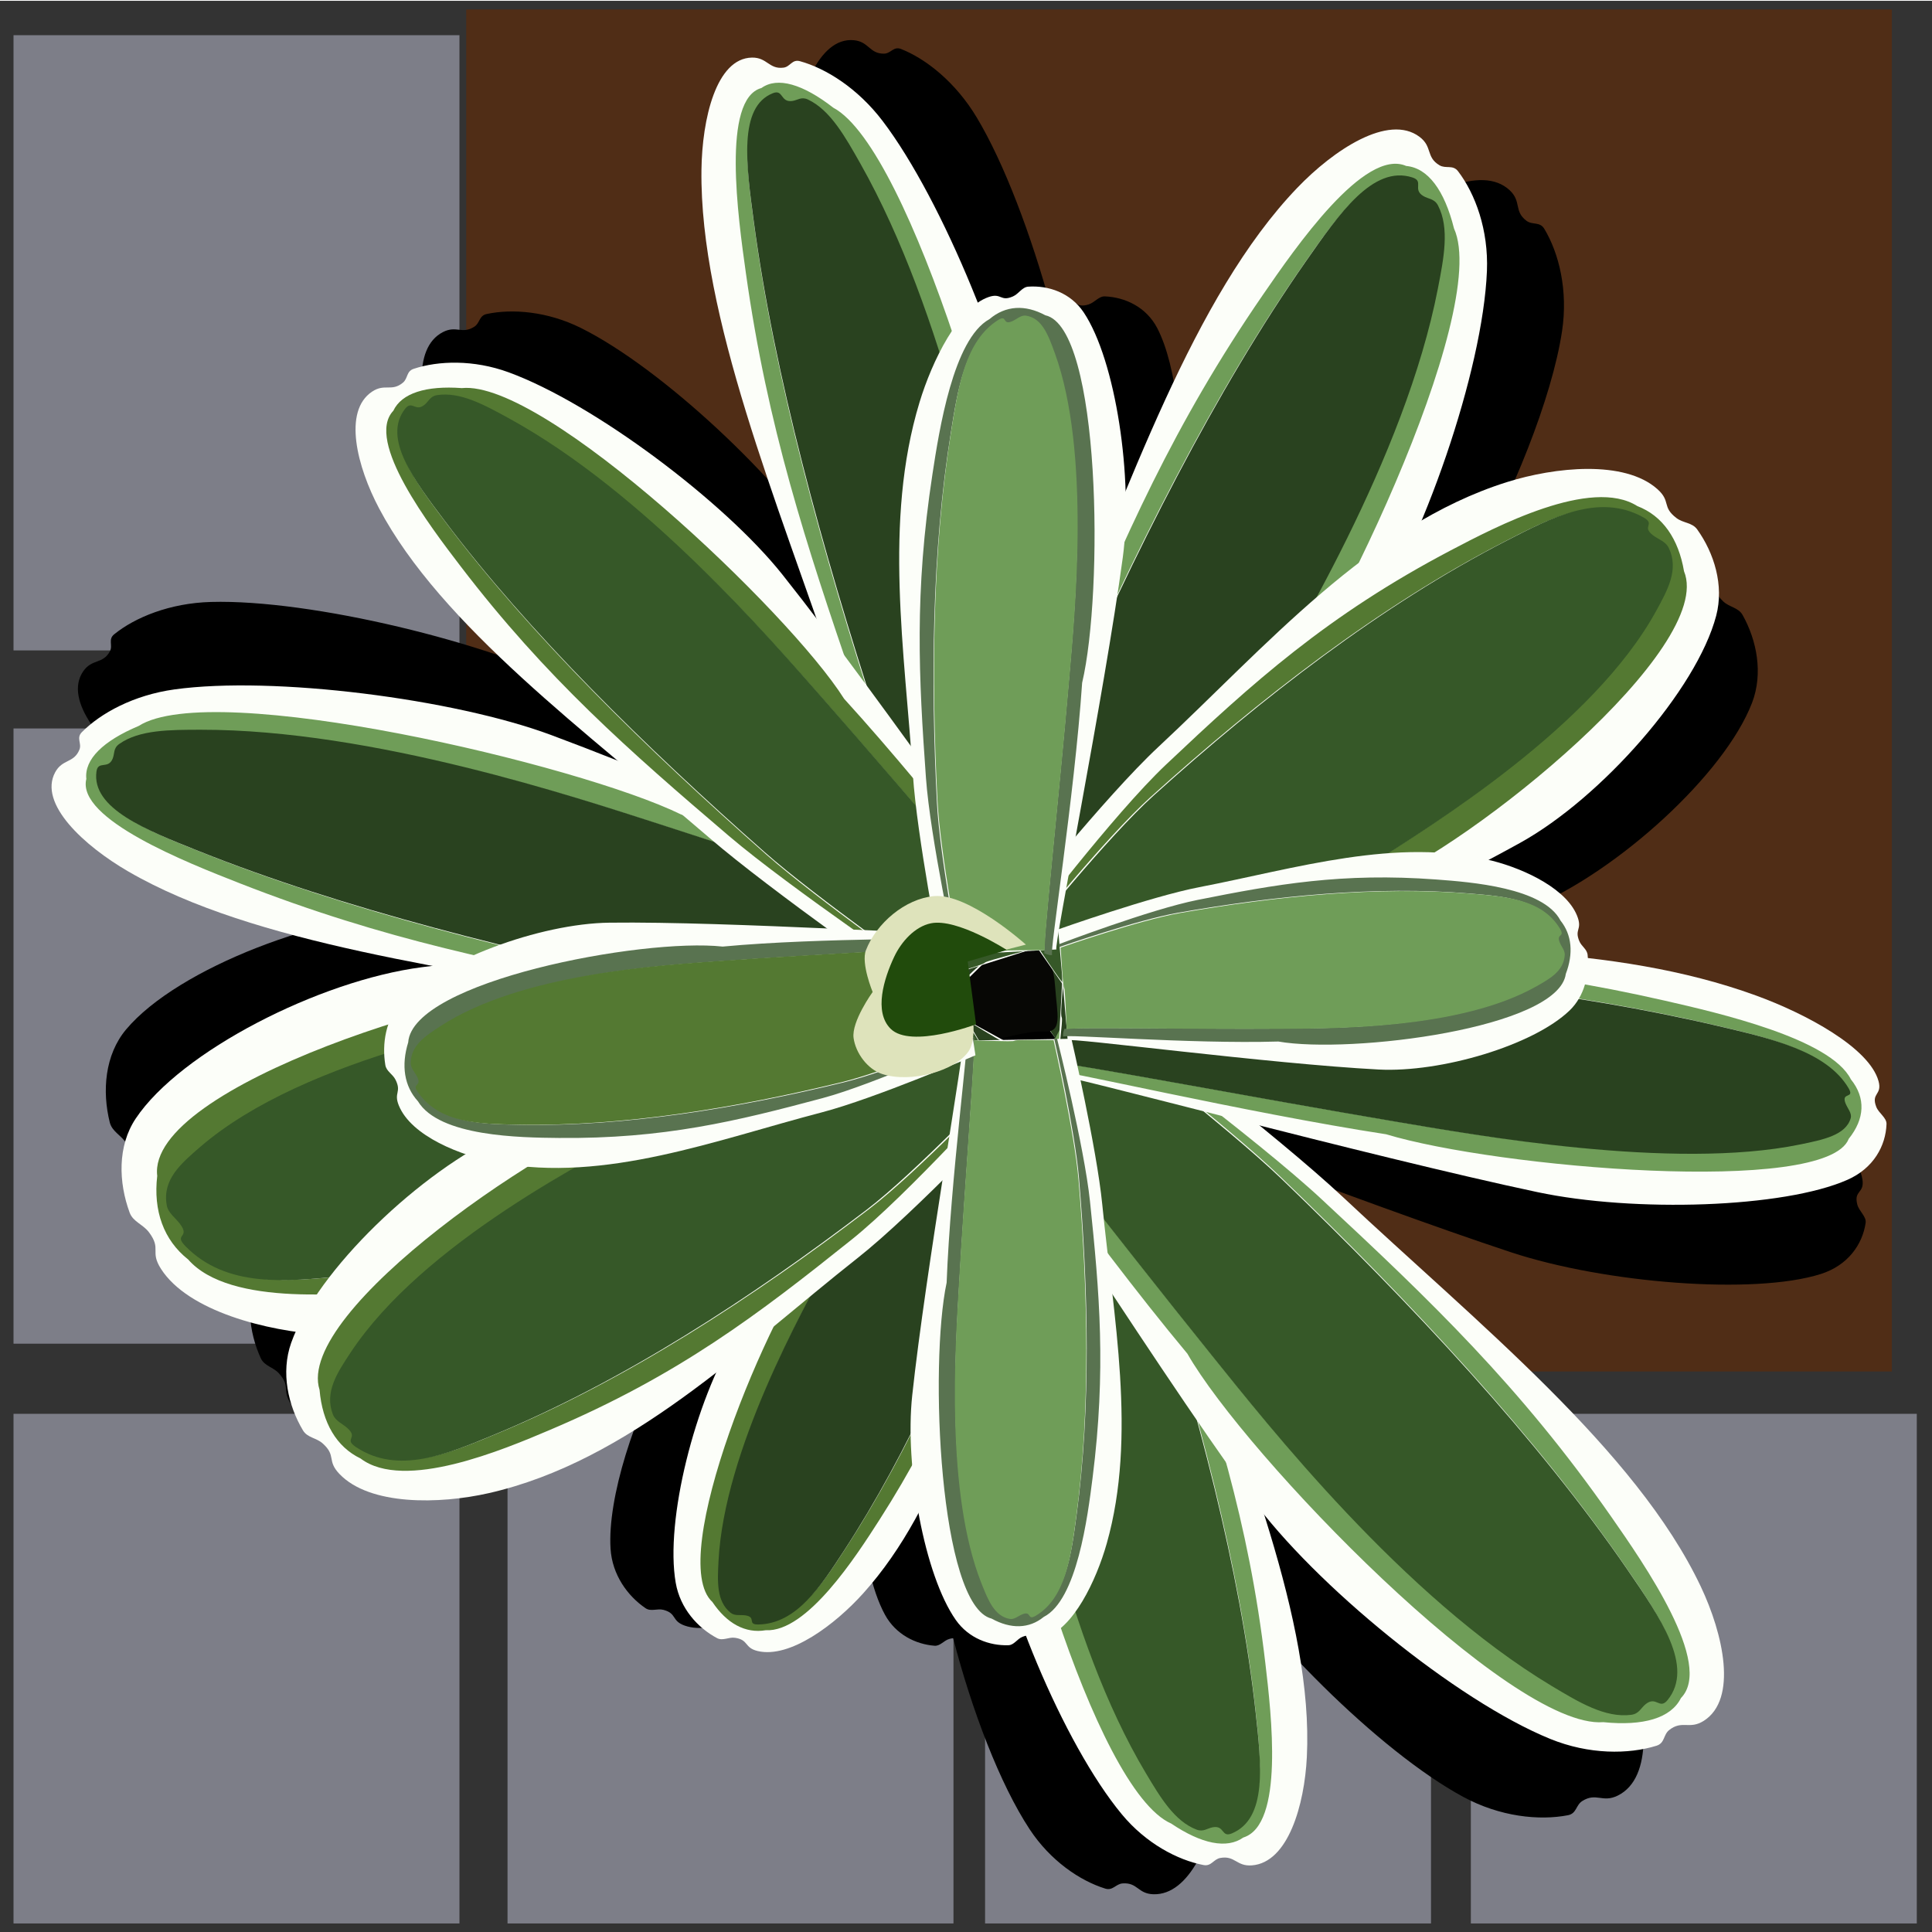
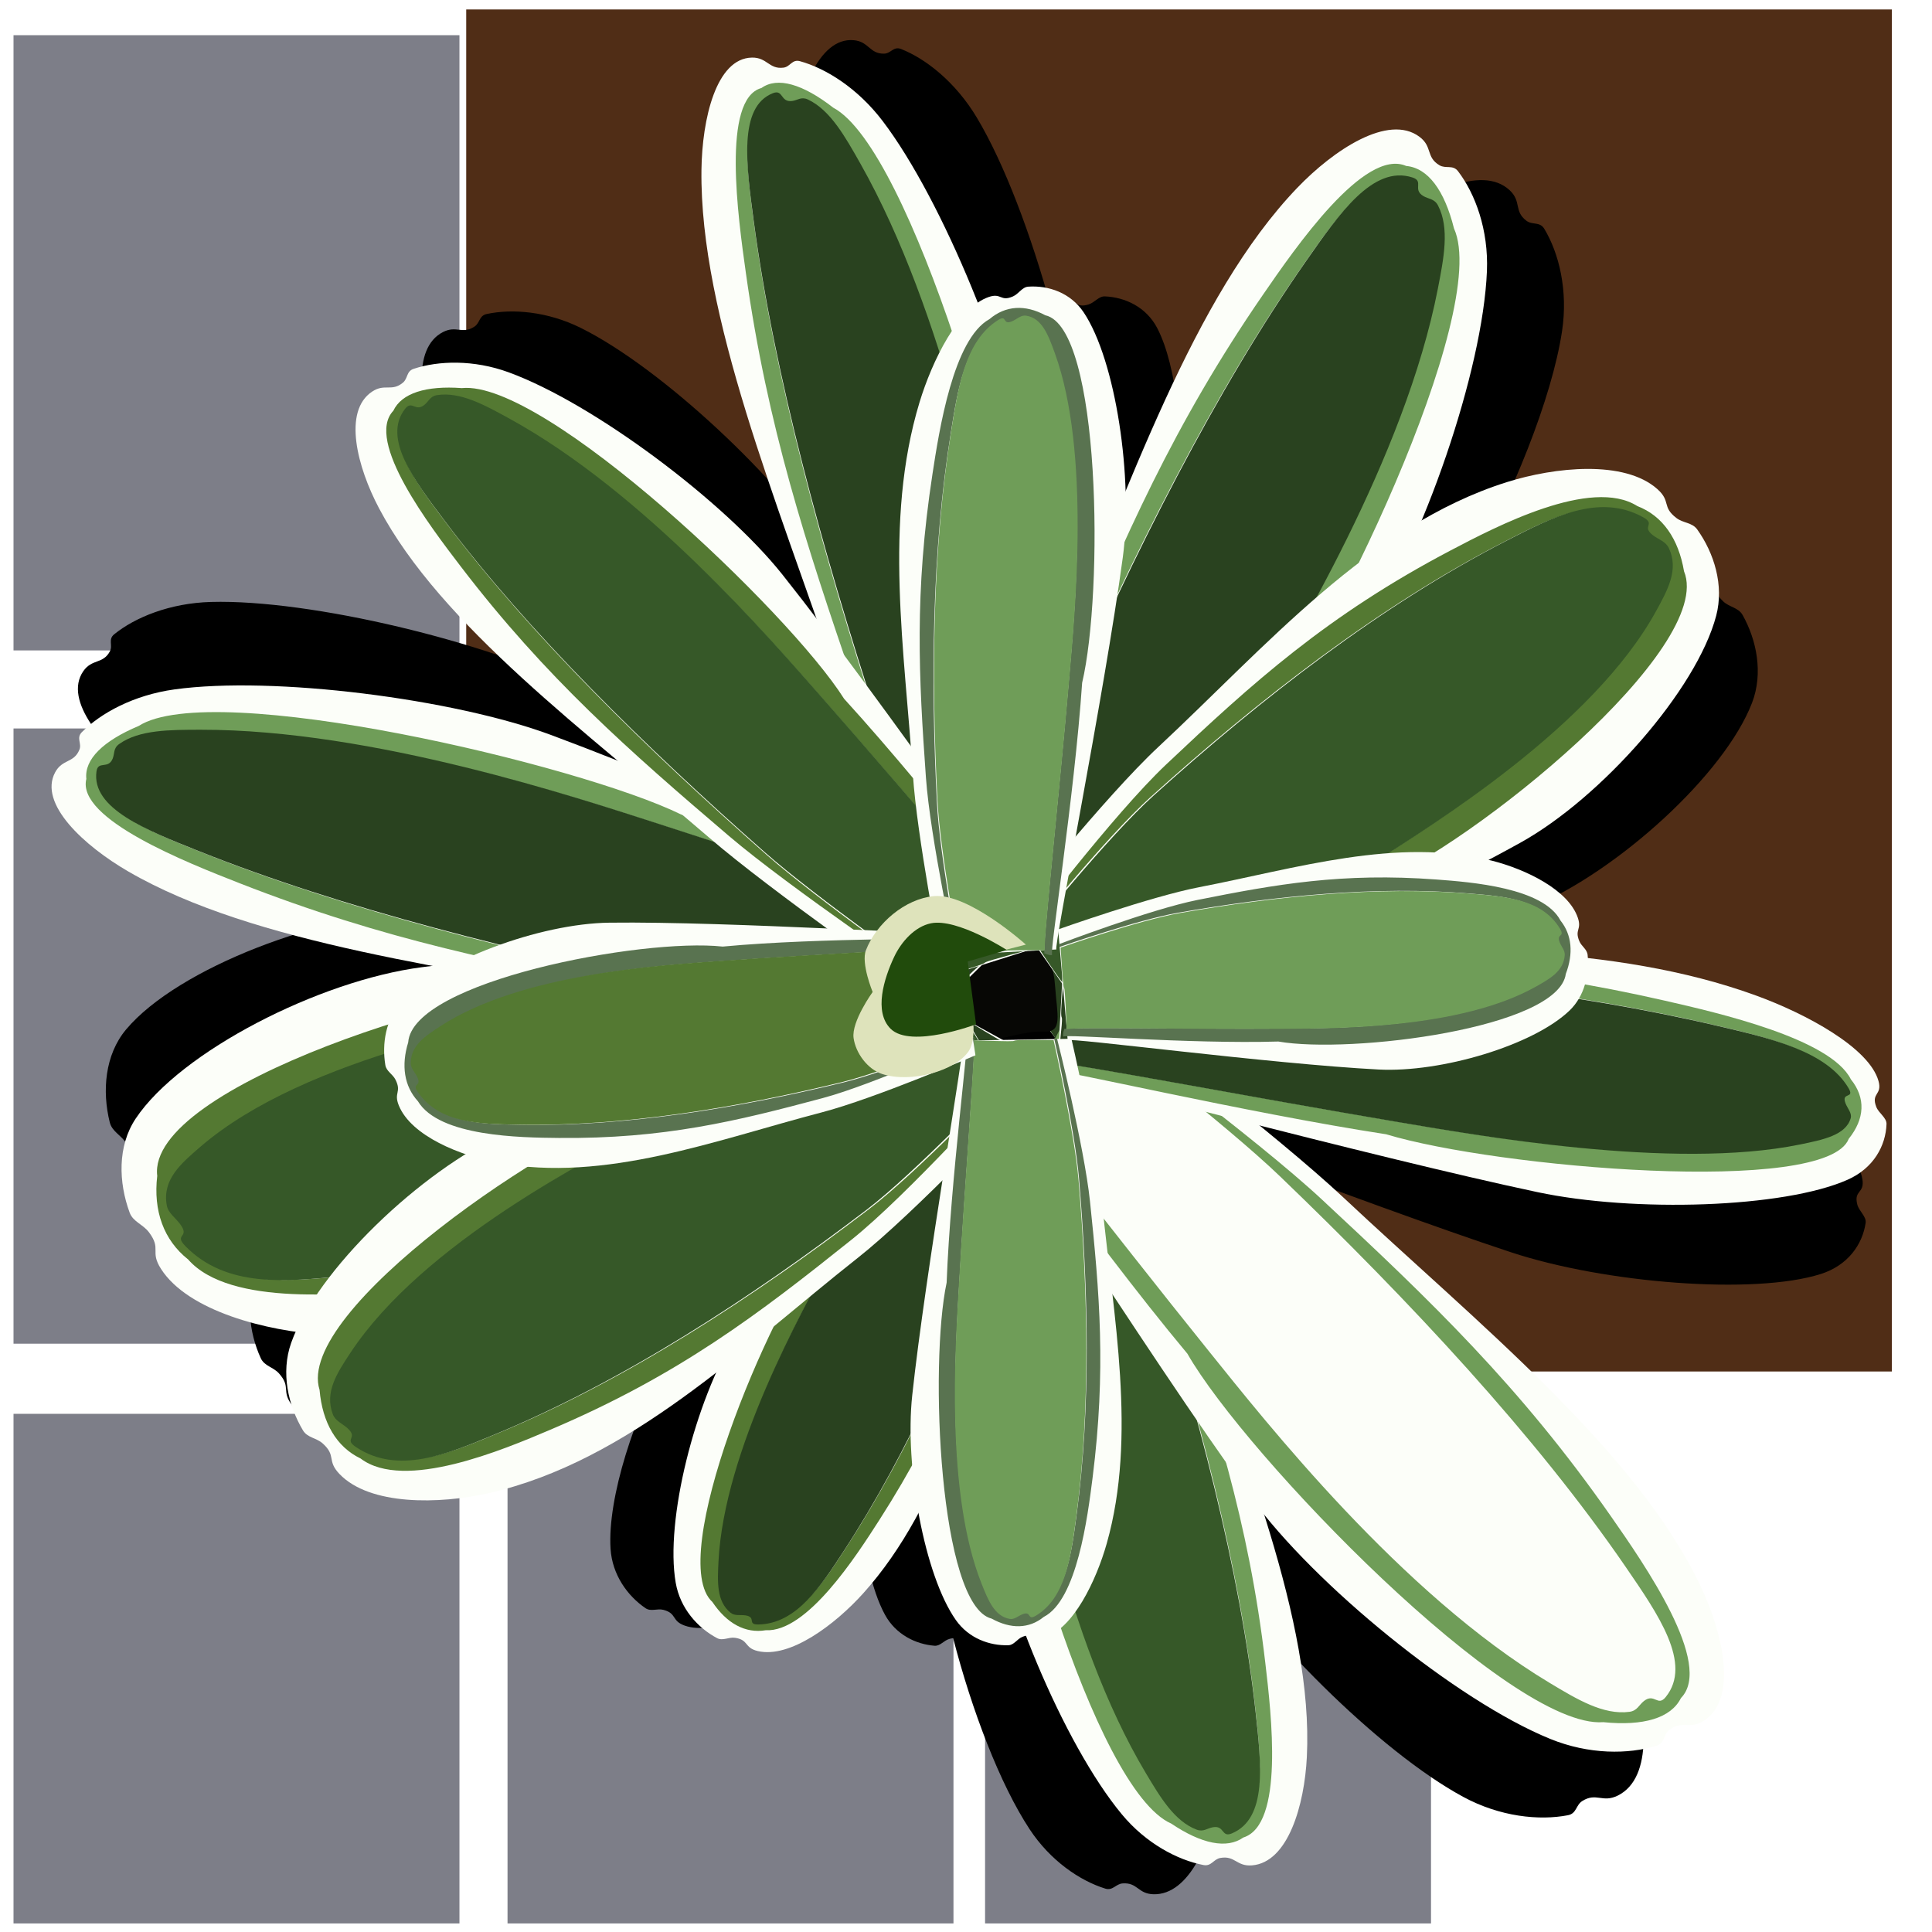
<svg xmlns="http://www.w3.org/2000/svg" xmlns:ns1="http://www.inkscape.org/namespaces/inkscape" xmlns:ns2="http://sodipodi.sourceforge.net/DTD/sodipodi-0.dtd" width="300" height="300" id="svg3005" version="1.1" ns1:version="0.92.3 (2405546, 2018-03-11)" ns2:docname="bromelia-09a.svg">
  <title id="title829">Bromélia</title>
  <defs id="defs3007">
    <filter ns1:collect="always" style="color-interpolation-filters:sRGB" id="filter5247" x="-0.024" width="1.049" y="-0.024" height="1.047">
      <feGaussianBlur ns1:collect="always" stdDeviation="2.828" id="feGaussianBlur5249" />
    </filter>
  </defs>
  <ns2:namedview id="base" pagecolor="#ffffff" bordercolor="#666666" borderopacity="1.0" ns1:pageopacity="0.0" ns1:pageshadow="2" ns1:zoom="1.7148012" ns1:cx="150" ns1:cy="149.82048" ns1:document-units="px" ns1:current-layer="layer1" showgrid="false" ns1:window-width="1215" ns1:window-height="776" ns1:window-x="65" ns1:window-y="24" ns1:window-maximized="1" ns1:snap-global="false" />
  <g ns1:label="Camada 1" ns1:groupmode="layer" id="layer1" transform="translate(0,-752.362)">
    <g id="g4996" transform="matrix(1.018,0,0,0.999,-1.67,-2.054)">
-       <rect y="755.295" x="1.641" height="300.349" width="294.756" id="rect4980" style="color:#000000;clip-rule:nonzero;display:inline;overflow:visible;visibility:visible;opacity:1;isolation:auto;mix-blend-mode:normal;color-interpolation:sRGB;color-interpolation-filters:linearRGB;solid-color:#000000;solid-opacity:1;vector-effect:none;fill:#333333;fill-opacity:1;fill-rule:nonzero;stroke:none;stroke-width:1.077;stroke-linecap:round;stroke-linejoin:bevel;stroke-miterlimit:4;stroke-dasharray:none;stroke-dashoffset:0;stroke-opacity:1;marker:none;color-rendering:auto;image-rendering:auto;shape-rendering:auto;text-rendering:auto;enable-background:accumulate" />
      <rect y="760.642" x="3.702" height="95.627" width="68.021" id="rect4960" style="color:#000000;clip-rule:nonzero;display:inline;overflow:visible;visibility:visible;opacity:1;isolation:auto;mix-blend-mode:normal;color-interpolation:sRGB;color-interpolation-filters:linearRGB;solid-color:#000000;solid-opacity:1;vector-effect:none;fill:#7d7e88;fill-opacity:1;fill-rule:nonzero;stroke:none;stroke-width:1.077;stroke-linecap:round;stroke-linejoin:bevel;stroke-miterlimit:4;stroke-dasharray:none;stroke-dashoffset:0;stroke-opacity:1;marker:none;color-rendering:auto;image-rendering:auto;shape-rendering:auto;text-rendering:auto;enable-background:accumulate" />
      <rect style="color:#000000;clip-rule:nonzero;display:inline;overflow:visible;visibility:visible;opacity:1;isolation:auto;mix-blend-mode:normal;color-interpolation:sRGB;color-interpolation-filters:linearRGB;solid-color:#000000;solid-opacity:1;vector-effect:none;fill:#7d7e88;fill-opacity:1;fill-rule:nonzero;stroke:none;stroke-width:1.077;stroke-linecap:round;stroke-linejoin:bevel;stroke-miterlimit:4;stroke-dasharray:none;stroke-dashoffset:0;stroke-opacity:1;marker:none;color-rendering:auto;image-rendering:auto;shape-rendering:auto;text-rendering:auto;enable-background:accumulate" id="rect4962" width="68.021" height="95.627" x="3.702" y="868.4" />
      <rect y="974.929" x="3.702" height="79.214" width="68.021" id="rect4964" style="color:#000000;clip-rule:nonzero;display:inline;overflow:visible;visibility:visible;opacity:1;isolation:auto;mix-blend-mode:normal;color-interpolation:sRGB;color-interpolation-filters:linearRGB;solid-color:#000000;solid-opacity:1;vector-effect:none;fill:#7d7e88;fill-opacity:1;fill-rule:nonzero;stroke:none;stroke-width:0.98;stroke-linecap:round;stroke-linejoin:bevel;stroke-miterlimit:4;stroke-dasharray:none;stroke-dashoffset:0;stroke-opacity:1;marker:none;color-rendering:auto;image-rendering:auto;shape-rendering:auto;text-rendering:auto;enable-background:accumulate" />
      <rect style="color:#000000;clip-rule:nonzero;display:inline;overflow:visible;visibility:visible;opacity:1;isolation:auto;mix-blend-mode:normal;color-interpolation:sRGB;color-interpolation-filters:linearRGB;solid-color:#000000;solid-opacity:1;vector-effect:none;fill:#7d7e88;fill-opacity:1;fill-rule:nonzero;stroke:none;stroke-width:0.98;stroke-linecap:round;stroke-linejoin:bevel;stroke-miterlimit:4;stroke-dasharray:none;stroke-dashoffset:0;stroke-opacity:1;marker:none;color-rendering:auto;image-rendering:auto;shape-rendering:auto;text-rendering:auto;enable-background:accumulate" id="rect4966" width="68.021" height="79.214" x="79.056" y="974.929" />
      <rect y="974.929" x="151.897" height="79.214" width="68.021" id="rect4968" style="color:#000000;clip-rule:nonzero;display:inline;overflow:visible;visibility:visible;opacity:1;isolation:auto;mix-blend-mode:normal;color-interpolation:sRGB;color-interpolation-filters:linearRGB;solid-color:#000000;solid-opacity:1;vector-effect:none;fill:#7d7e88;fill-opacity:1;fill-rule:nonzero;stroke:none;stroke-width:0.98;stroke-linecap:round;stroke-linejoin:bevel;stroke-miterlimit:4;stroke-dasharray:none;stroke-dashoffset:0;stroke-opacity:1;marker:none;color-rendering:auto;image-rendering:auto;shape-rendering:auto;text-rendering:auto;enable-background:accumulate" />
-       <rect style="color:#000000;clip-rule:nonzero;display:inline;overflow:visible;visibility:visible;opacity:1;isolation:auto;mix-blend-mode:normal;color-interpolation:sRGB;color-interpolation-filters:linearRGB;solid-color:#000000;solid-opacity:1;vector-effect:none;fill:#7d7e88;fill-opacity:1;fill-rule:nonzero;stroke:none;stroke-width:0.98;stroke-linecap:round;stroke-linejoin:bevel;stroke-miterlimit:4;stroke-dasharray:none;stroke-dashoffset:0;stroke-opacity:1;marker:none;color-rendering:auto;image-rendering:auto;shape-rendering:auto;text-rendering:auto;enable-background:accumulate" id="rect4970" width="68.021" height="79.214" x="225.995" y="974.929" />
      <rect y="756.642" x="72.754" height="211.707" width="217.46" id="rect4958" style="color:#000000;clip-rule:nonzero;display:inline;overflow:visible;visibility:visible;opacity:1;isolation:auto;mix-blend-mode:normal;color-interpolation:sRGB;color-interpolation-filters:linearRGB;solid-color:#000000;solid-opacity:1;vector-effect:none;fill:#502d16;fill-opacity:1;fill-rule:nonzero;stroke:none;stroke-width:0.926;stroke-linecap:round;stroke-linejoin:bevel;stroke-miterlimit:4;stroke-dasharray:none;stroke-dashoffset:0;stroke-opacity:1;marker:none;color-rendering:auto;image-rendering:auto;shape-rendering:auto;text-rendering:auto;enable-background:accumulate" />
    </g>
    <path style="fill:#000000;fill-opacity:1;fill-rule:evenodd;stroke:none;stroke-width:1.353px;stroke-linecap:butt;stroke-linejoin:miter;stroke-opacity:1;filter:url(#filter5247)" d="m 132.582,758.603 c -5.542,-0.516 -8.75,8.628 -9.721,16.489 -2.443,19.786 4.139,45.56 9.837,70.105 -1.287,-2.126 -2.547,-4.184 -3.728,-6.059 -7.724,-12.258 -26.202,-29.614 -38.794,-35.863 -5.189,-2.575 -10.643,-2.998 -14.602,-2.154 -1.202,0.256 -1.026,1.387 -1.907,1.962 -1.901,1.24 -2.8,-0.232 -4.89,0.845 -4.902,2.527 -3.579,11.424 -0.934,18.127 5.579,14.135 18.364,28.223 31.551,42.013 -3.26,-1.721 -6.389,-3.346 -9.256,-4.787 -14.383,-7.228 -41.869,-13.877 -57.374,-13.449 -6.389,0.176 -11.785,2.392 -15.035,5.023 -0.987,0.799 -0.167,1.72 -0.667,2.65 -1.078,2.005 -2.777,1.127 -4.128,3.078 -3.168,4.576 3.224,11.856 9.598,16.558 12.103,8.928 29.712,15.038 48.008,20.545 -1.429,0.01 -2.859,0.018 -4.185,0.043 -16.113,0.309 -38.756,8.936 -46.776,18.489 -3.305,3.936 -3.744,9.577 -2.534,14.43 0.368,1.474 1.866,2.028 2.65,3.363 1.69,2.88 -0.244,2.888 1.234,5.867 2.963,5.968 11.996,10.058 20.082,12.088 -0.31,0.534 -0.6,1.064 -0.852,1.586 -2.131,4.414 -1.532,9.633 0.334,13.714 0.566,1.239 1.935,1.357 2.831,2.363 1.933,2.172 0.292,2.676 2.062,4.992 4.153,5.43 14.939,6.399 22.726,5.519 12.716,-1.437 24.507,-7.102 35.88,-13.936 -5.496,9.789 -9.68,22.787 -9.186,30.643 0.254,4.045 2.637,7.333 5.432,9.234 0.849,0.578 1.806,-10e-5 2.787,0.26 2.115,0.561 1.212,1.696 3.273,2.434 4.835,1.73 12.403,-2.777 17.267,-7.112 3.766,-3.357 7.021,-7.277 9.948,-11.539 0.48,6.777 1.814,13.16 3.913,16.989 1.68,3.065 4.775,4.571 7.69,4.798 0.886,0.069 1.436,-0.82 2.311,-1.061 0.223,-0.061 0.411,-0.093 0.58,-0.109 2.91,11.251 7.273,22.674 11.867,29.655 3.226,4.902 7.813,8.004 11.745,9.225 1.194,0.371 1.633,-0.731 2.711,-0.806 2.326,-0.162 2.348,1.607 4.756,1.684 5.647,0.182 9.143,-8.456 10.323,-15.789 1.852,-11.503 0.172,-24.981 -2.617,-38.929 8.92,14.053 27.376,32.535 40.409,39.593 5.708,3.091 11.803,3.719 16.275,2.853 1.358,-0.263 1.209,-1.567 2.221,-2.204 2.182,-1.375 3.128,0.336 5.516,-0.847 5.6,-2.776 4.491,-13.025 1.806,-20.791 -7.673,-22.198 -30.175,-44.646 -48.577,-66.17 -2.977,-3.482 -7.252,-7.974 -11.65,-12.456 14.07,5.26 30.143,11.19 41.829,15.05 14.607,4.824 37.791,6.656 48.11,3.379 4.252,-1.35 6.479,-4.622 6.964,-7.93 0.147,-1.005 -1.021,-1.805 -1.293,-2.855 -0.587,-2.265 1.156,-1.67 0.791,-3.929 -0.856,-5.299 -10.034,-11.637 -17.497,-15.321 -8.012,-3.954 -16.633,-6.663 -25.53,-8.693 -0.057,-0.837 -0.79,-1.327 -1.036,-2.162 -0.555,-1.887 0.587,-1.682 0.171,-3.605 -0.974,-4.508 -7.26,-8.401 -12.25,-10.271 -0.105,-0.039 -0.212,-0.068 -0.316,-0.106 1.828,-0.727 3.591,-1.441 5.227,-2.125 13.236,-5.536 29.819,-20.589 34.092,-31.688 1.761,-4.574 0.735,-9.727 -1.46,-13.64 -0.667,-1.188 -2.041,-1.191 -3.017,-2.121 -2.105,-2.005 -0.511,-2.643 -2.466,-4.805 -4.586,-5.07 -15.414,-5.149 -23.102,-3.631 -4.915,0.97 -9.635,2.578 -14.206,4.636 7.043,-12.585 13.173,-27.729 14.751,-38.158 0.957,-6.327 -0.483,-12.124 -2.762,-15.901 -0.692,-1.147 -1.843,-0.544 -2.765,-1.24 -1.988,-1.502 -0.725,-2.981 -2.605,-4.74 -4.41,-4.124 -13.485,0.568 -19.748,5.808 -12.125,10.143 -22.09,26.563 -31.534,43.717 0.796,-10.541 -0.383,-22.236 -3.444,-28.119 -1.705,-3.276 -4.992,-4.795 -8.13,-4.925 -0.953,-0.04 -1.578,0.953 -2.53,1.25 -2.053,0.641 -1.678,-0.791 -3.749,-0.327 -0.687,0.154 -1.375,0.454 -2.06,0.853 -3.088,-11.275 -7.273,-22.415 -11.552,-29.55 -3.288,-5.481 -7.865,-9.097 -11.752,-10.638 -1.18,-0.468 -1.581,0.699 -2.636,0.72 -2.276,0.044 -2.344,-1.87 -4.707,-2.09 z m 29.731,155.352 0.311,0.532 c 0.091,0.174 0.082,0.15 0.177,0.332 -0.047,0.074 -0.096,0.151 -0.131,0.209 -0.039,-0.005 -0.075,-0.012 -0.126,-0.02 3.3e-4,0.002 0.006,0.06 0.007,0.064 l -0.056,0.009 -8.377,-0.781 -0.064,-0.044 c 2.235,-0.124 4.854,-0.726 7.387,-0.325 0.338,0.053 0.624,0.059 0.872,0.024 z" id="path4998" ns1:connector-curvature="0" />
    <g id="g4956" transform="matrix(0.899,0.153,-0.153,0.899,-194.207,6.558)" style="stroke:none">
      <g transform="matrix(1.472,-0.302,0.397,1.413,-36.951,-347.809)" ns1:transform-center-y="28.20927" ns1:transform-center-x="63.045017" id="g4891" style="stroke:none">
        <path style="fill:#fcfef9;fill-opacity:1;fill-rule:evenodd;stroke:none;stroke-width:1px;stroke-linecap:butt;stroke-linejoin:miter;stroke-opacity:1" d="m 145.046,932.346 -4.924,-20.516 c 0.15,0.599 -38.583,1.301 -59.106,3.307 -11.783,1.152 -28.313,8.884 -34.145,16.473 -2.403,3.127 -2.705,7.363 -1.804,10.916 0.274,1.079 1.372,1.408 1.949,2.359 1.246,2.053 -0.168,2.169 0.923,4.308 2.56,5.016 11.197,7.645 17.671,8.291 18.506,1.849 36.668,-7.036 54.201,-13.24 8.767,-3.102 25.234,-11.899 25.234,-11.899 z" id="path4885" ns1:connector-curvature="0" ns2:nodetypes="ccsssssaac" ns1:transform-center-x="47.425233" ns1:transform-center-y="12.686528" />
        <path style="fill:#547932;fill-opacity:1;fill-rule:evenodd;stroke:none;stroke-width:0.817px;stroke-linecap:butt;stroke-linejoin:miter;stroke-opacity:1" d="m 141.005,912.387 c 0.122,0.556 -23.648,2.139 -40.412,5.166 -13.848,-0.324 -52.131,10.389 -51.973,20.803 -0.877,4.028 -0.047,7.488 2.498,9.842 4.142,5.704 17.909,4.686 24.414,4.195 17.883,-1.349 29.957,-5.429 44.207,-10.578 8.639,-3.122 24.709,-12.199 24.709,-12.199 -0.044,-0.237 -0.064,-0.329 -0.105,-0.553 -0.388,0.205 -13.919,7.322 -21.254,9.781 -17.55,5.884 -36.353,10.681 -54.246,11.869 -6.509,0.432 -13.315,0.947 -17.459,-4.076 -1.249,-1.514 0.674,-0.92 -0.344,-2.598 -0.472,-0.778 -1.218,-1.329 -1.285,-2.236 -0.224,-3.006 2.106,-4.802 4.465,-6.648 13.024,-10.192 36.819,-13.603 46.375,-15.121 16.773,-2.665 40.558,-5.721 40.436,-6.211 0.033,0.686 0.302,-1.414 -0.025,-1.436 z" id="path4887" ns1:connector-curvature="0" ns2:nodetypes="cccccscccscscsscc" />
        <path ns1:transform-center-y="10.36874" ns1:transform-center-x="38.760789" ns2:nodetypes="cssssssacc" ns1:connector-curvature="0" id="path4889" d="m 140.621,913.837 c 0.122,0.489 -23.661,3.545 -40.435,6.21 -9.556,1.518 -33.351,4.929 -46.375,15.12 -2.359,1.846 -4.689,3.642 -4.465,6.649 0.068,0.907 0.813,1.458 1.285,2.236 1.018,1.678 -0.905,1.084 0.344,2.598 4.144,5.023 10.95,4.51 17.459,4.077 17.893,-1.188 36.696,-5.985 54.246,-11.869 7.441,-2.495 21.385,-9.85 21.385,-9.85 -2.977,-14.043 -0.636,-0.745 -3.444,-15.172 z" style="fill:#365828;fill-opacity:1;fill-rule:evenodd;stroke:none;stroke-width:0.817px;stroke-linecap:butt;stroke-linejoin:miter;stroke-opacity:1" />
      </g>
      <g transform="matrix(-0.283,-1.284,1.342,0.354,-649.651,773.411)" ns1:transform-center-y="62.914532" ns1:transform-center-x="-26.653717" id="g4883" style="stroke:none">
        <path style="fill:#fcfef9;fill-opacity:1;fill-rule:evenodd;stroke:none;stroke-width:1px;stroke-linecap:butt;stroke-linejoin:miter;stroke-opacity:1" d="m 145.046,932.346 -4.924,-20.516 c 0.15,0.599 -38.583,1.301 -59.106,3.307 -11.783,1.152 -28.313,8.884 -34.145,16.473 -2.403,3.127 -2.705,7.363 -1.804,10.916 0.274,1.079 1.372,1.408 1.949,2.359 1.246,2.053 -0.168,2.169 0.923,4.308 2.56,5.016 11.197,7.645 17.671,8.291 18.506,1.849 36.668,-7.036 54.201,-13.24 8.767,-3.102 25.234,-11.899 25.234,-11.899 z" id="path4877" ns1:connector-curvature="0" ns2:nodetypes="ccsssssaac" ns1:transform-center-x="47.425233" ns1:transform-center-y="12.686528" />
        <path style="fill:#6f9d58;fill-opacity:1;fill-rule:evenodd;stroke:none;stroke-width:0.817px;stroke-linecap:butt;stroke-linejoin:miter;stroke-opacity:1" d="m 141.005,912.387 c 0.122,0.556 -23.648,2.139 -40.412,5.166 -13.848,-0.324 -52.131,10.389 -51.973,20.803 -0.877,4.028 -0.047,7.488 2.498,9.842 4.142,5.704 17.909,4.686 24.414,4.195 17.883,-1.349 29.957,-5.429 44.207,-10.578 8.639,-3.122 24.709,-12.199 24.709,-12.199 -0.044,-0.237 -0.064,-0.329 -0.105,-0.553 -0.388,0.205 -13.919,7.322 -21.254,9.781 -17.55,5.884 -36.353,10.681 -54.246,11.869 -6.509,0.432 -13.315,0.947 -17.459,-4.076 -1.249,-1.514 0.674,-0.92 -0.344,-2.598 -0.472,-0.778 -1.218,-1.329 -1.285,-2.236 -0.224,-3.006 2.106,-4.802 4.465,-6.648 13.024,-10.192 36.819,-13.603 46.375,-15.121 16.773,-2.665 40.558,-5.721 40.436,-6.211 0.033,0.686 0.302,-1.414 -0.025,-1.436 z" id="path4879" ns1:connector-curvature="0" ns2:nodetypes="cccccscccscscsscc" />
        <path ns1:transform-center-y="10.36874" ns1:transform-center-x="38.760789" ns2:nodetypes="cssssssacc" ns1:connector-curvature="0" id="path4881" d="m 140.621,913.837 c 0.122,0.489 -23.661,3.545 -40.435,6.21 -9.556,1.518 -33.351,4.929 -46.375,15.12 -2.359,1.846 -4.689,3.642 -4.465,6.649 0.068,0.907 0.813,1.458 1.285,2.236 1.018,1.678 -0.905,1.084 0.344,2.598 4.144,5.023 10.95,4.51 17.459,4.077 17.893,-1.188 36.696,-5.985 54.246,-11.869 7.441,-2.495 21.385,-9.85 21.385,-9.85 -2.977,-14.043 -0.636,-0.745 -3.444,-15.172 z" style="fill:#365828;fill-opacity:1;fill-rule:evenodd;stroke:none;stroke-width:0.817px;stroke-linecap:butt;stroke-linejoin:miter;stroke-opacity:1" />
      </g>
      <g transform="matrix(0.345,1.372,-1.371,-0.476,1759.835,1144.739)" ns1:transform-center-y="-67.693456" ns1:transform-center-x="29.481025" id="g4875" style="stroke:none">
        <path style="fill:#fcfef9;fill-opacity:1;fill-rule:evenodd;stroke:none;stroke-width:1px;stroke-linecap:butt;stroke-linejoin:miter;stroke-opacity:1" d="m 145.046,932.346 -4.924,-20.516 c 0.15,0.599 -38.583,1.301 -59.106,3.307 -11.783,1.152 -28.313,8.884 -34.145,16.473 -2.403,3.127 -2.705,7.363 -1.804,10.916 0.274,1.079 1.372,1.408 1.949,2.359 1.246,2.053 -0.168,2.169 0.923,4.308 2.56,5.016 11.197,7.645 17.671,8.291 18.506,1.849 36.668,-7.036 54.201,-13.24 8.767,-3.102 25.234,-11.899 25.234,-11.899 z" id="path4869" ns1:connector-curvature="0" ns2:nodetypes="ccsssssaac" ns1:transform-center-x="47.425233" ns1:transform-center-y="12.686528" />
        <path style="fill:#6f9d58;fill-opacity:1;fill-rule:evenodd;stroke:none;stroke-width:0.817px;stroke-linecap:butt;stroke-linejoin:miter;stroke-opacity:1" d="m 141.005,912.387 c 0.122,0.556 -23.648,2.139 -40.412,5.166 -13.848,-0.324 -52.131,10.389 -51.973,20.803 -0.877,4.028 -0.047,7.488 2.498,9.842 4.142,5.704 17.909,4.686 24.414,4.195 17.883,-1.349 29.957,-5.429 44.207,-10.578 8.639,-3.122 24.709,-12.199 24.709,-12.199 -0.044,-0.237 -0.064,-0.329 -0.105,-0.553 -0.388,0.205 -13.919,7.322 -21.254,9.781 -17.55,5.884 -36.353,10.681 -54.246,11.869 -6.509,0.432 -13.315,0.947 -17.459,-4.076 -1.249,-1.514 0.674,-0.92 -0.344,-2.598 -0.472,-0.778 -1.218,-1.329 -1.285,-2.236 -0.224,-3.006 2.106,-4.802 4.465,-6.648 13.024,-10.192 36.819,-13.603 46.375,-15.121 16.773,-2.665 40.558,-5.721 40.436,-6.211 0.033,0.686 0.302,-1.414 -0.025,-1.436 z" id="path4871" ns1:connector-curvature="0" ns2:nodetypes="cccccscccscscsscc" />
        <path ns1:transform-center-y="10.36874" ns1:transform-center-x="38.760789" ns2:nodetypes="cssssssacc" ns1:connector-curvature="0" id="path4873" d="m 140.621,913.837 c 0.122,0.489 -23.661,3.545 -40.435,6.21 -9.556,1.518 -33.351,4.929 -46.375,15.12 -2.359,1.846 -4.689,3.642 -4.465,6.649 0.068,0.907 0.813,1.458 1.285,2.236 1.018,1.678 -0.905,1.084 0.344,2.598 4.144,5.023 10.95,4.51 17.459,4.077 17.893,-1.188 36.696,-5.985 54.246,-11.869 7.441,-2.495 21.385,-9.85 21.385,-9.85 -2.977,-14.043 -0.636,-0.745 -3.444,-15.172 z" style="fill:#29421f;fill-opacity:1;fill-rule:evenodd;stroke:none;stroke-width:0.817px;stroke-linecap:butt;stroke-linejoin:miter;stroke-opacity:1" />
      </g>
      <g style="stroke:none" id="g4867" ns1:transform-center-x="-23.944692" ns1:transform-center-y="-68.976188" transform="matrix(-0.694,1.269,-0.82,-1.249,1400.95,1877.627)">
        <path ns1:transform-center-y="12.686528" ns1:transform-center-x="47.425233" ns2:nodetypes="ccsssssaac" ns1:connector-curvature="0" id="path4861" d="m 145.046,932.346 -4.924,-20.516 c 0.15,0.599 -38.583,1.301 -59.106,3.307 -11.783,1.152 -28.313,8.884 -34.145,16.473 -2.403,3.127 -2.705,7.363 -1.804,10.916 0.274,1.079 1.372,1.408 1.949,2.359 1.246,2.053 -0.168,2.169 0.923,4.308 2.56,5.016 11.197,7.645 17.671,8.291 18.506,1.849 36.668,-7.036 54.201,-13.24 8.767,-3.102 25.234,-11.899 25.234,-11.899 z" style="fill:#fcfef9;fill-opacity:1;fill-rule:evenodd;stroke:none;stroke-width:1px;stroke-linecap:butt;stroke-linejoin:miter;stroke-opacity:1" />
        <path ns2:nodetypes="cccccscccscscsscc" ns1:connector-curvature="0" id="path4863" d="m 141.005,912.387 c 0.122,0.556 -23.648,2.139 -40.412,5.166 -13.848,-0.324 -52.131,10.389 -51.973,20.803 -0.877,4.028 -0.047,7.488 2.498,9.842 4.142,5.704 17.909,4.686 24.414,4.195 17.883,-1.349 29.957,-5.429 44.207,-10.578 8.639,-3.122 24.709,-12.199 24.709,-12.199 -0.044,-0.237 -0.064,-0.329 -0.105,-0.553 -0.388,0.205 -13.919,7.322 -21.254,9.781 -17.55,5.884 -36.353,10.681 -54.246,11.869 -6.509,0.432 -13.315,0.947 -17.459,-4.076 -1.249,-1.514 0.674,-0.92 -0.344,-2.598 -0.472,-0.778 -1.218,-1.329 -1.285,-2.236 -0.224,-3.006 2.106,-4.802 4.465,-6.648 13.024,-10.192 36.819,-13.603 46.375,-15.121 16.773,-2.665 40.558,-5.721 40.436,-6.211 0.033,0.686 0.302,-1.414 -0.025,-1.436 z" style="fill:#6f9d58;fill-opacity:1;fill-rule:evenodd;stroke:none;stroke-width:0.817px;stroke-linecap:butt;stroke-linejoin:miter;stroke-opacity:1" />
        <path style="fill:#29421f;fill-opacity:1;fill-rule:evenodd;stroke:none;stroke-width:0.817px;stroke-linecap:butt;stroke-linejoin:miter;stroke-opacity:1" d="m 140.621,913.837 c 0.122,0.489 -23.661,3.545 -40.435,6.21 -9.556,1.518 -33.351,4.929 -46.375,15.12 -2.359,1.846 -4.689,3.642 -4.465,6.649 0.068,0.907 0.813,1.458 1.285,2.236 1.018,1.678 -0.905,1.084 0.344,2.598 4.144,5.023 10.95,4.51 17.459,4.077 17.893,-1.188 36.696,-5.985 54.246,-11.869 7.441,-2.495 21.385,-9.85 21.385,-9.85 -2.977,-14.043 -0.636,-0.745 -3.444,-15.172 z" id="path4865" ns1:connector-curvature="0" ns2:nodetypes="cssssssacc" ns1:transform-center-x="38.760789" ns1:transform-center-y="10.36874" />
      </g>
      <path ns2:nodetypes="sssss" ns1:connector-curvature="0" id="path4798" d="m 552.447,905.933 c 1.161,4.743 2.631,7.523 -0.508,7.906 -7.002,0.854 -12.693,8.588 -16.175,-3.989 -1.614,-5.83 0.655,-7.348 7.036,-9.357 5.529,-1.741 8.209,-0.436 9.647,5.44 z" style="color:#000000;clip-rule:nonzero;display:inline;overflow:visible;visibility:visible;opacity:1;isolation:auto;mix-blend-mode:normal;color-interpolation:sRGB;color-interpolation-filters:linearRGB;solid-color:#000000;solid-opacity:1;vector-effect:none;fill:#070705;fill-opacity:1;fill-rule:nonzero;stroke:none;stroke-width:1.572;stroke-linecap:round;stroke-linejoin:bevel;stroke-miterlimit:4;stroke-dasharray:none;stroke-dashoffset:0;stroke-opacity:1;marker:none;color-rendering:auto;image-rendering:auto;shape-rendering:auto;text-rendering:auto;enable-background:accumulate" />
      <g style="stroke:none" transform="matrix(-1.111,0.721,-0.701,-1.158,1357.965,1869.852)" ns1:transform-center-y="-43.409182" ns1:transform-center-x="-43.507385" id="g4684">
        <path style="fill:#fcfef9;fill-opacity:1;fill-rule:evenodd;stroke:none;stroke-width:1px;stroke-linecap:butt;stroke-linejoin:miter;stroke-opacity:1" d="m 145.046,932.346 -4.924,-20.516 c 0.15,0.599 -38.583,1.301 -59.106,3.307 -11.783,1.152 -28.313,8.884 -34.145,16.473 -2.403,3.127 -2.705,7.363 -1.804,10.916 0.274,1.079 1.372,1.408 1.949,2.359 1.246,2.053 -0.168,2.169 0.923,4.308 2.56,5.016 11.197,7.645 17.671,8.291 18.506,1.849 36.668,-7.036 54.201,-13.24 8.767,-3.102 25.234,-11.899 25.234,-11.899 z" id="path4678" ns1:connector-curvature="0" ns2:nodetypes="ccsssssaac" ns1:transform-center-x="47.425233" ns1:transform-center-y="12.686528" />
        <path style="fill:#547932;fill-opacity:1;fill-rule:evenodd;stroke:none;stroke-width:0.817px;stroke-linecap:butt;stroke-linejoin:miter;stroke-opacity:1" d="m 141.005,912.387 c 0.122,0.556 -23.648,2.139 -40.412,5.166 -13.848,-0.324 -52.131,10.389 -51.973,20.803 -0.877,4.028 -0.047,7.488 2.498,9.842 4.142,5.704 17.909,4.686 24.414,4.195 17.883,-1.349 29.957,-5.429 44.207,-10.578 8.639,-3.122 24.709,-12.199 24.709,-12.199 -0.044,-0.237 -0.064,-0.329 -0.105,-0.553 -0.388,0.205 -13.919,7.322 -21.254,9.781 -17.55,5.884 -36.353,10.681 -54.246,11.869 -6.509,0.432 -13.315,0.947 -17.459,-4.076 -1.249,-1.514 0.674,-0.92 -0.344,-2.598 -0.472,-0.778 -1.218,-1.329 -1.285,-2.236 -0.224,-3.006 2.106,-4.802 4.465,-6.648 13.024,-10.192 36.819,-13.603 46.375,-15.121 16.773,-2.665 40.558,-5.721 40.436,-6.211 0.033,0.686 0.302,-1.414 -0.025,-1.436 z" id="path4680" ns1:connector-curvature="0" ns2:nodetypes="cccccscccscscsscc" />
        <path ns1:transform-center-y="10.36874" ns1:transform-center-x="38.760789" ns2:nodetypes="cssssssacc" ns1:connector-curvature="0" id="path4682" d="m 140.621,913.837 c 0.122,0.489 -23.661,3.545 -40.435,6.21 -9.556,1.518 -33.351,4.929 -46.375,15.12 -2.359,1.846 -4.689,3.642 -4.465,6.649 0.068,0.907 0.813,1.458 1.285,2.236 1.018,1.678 -0.905,1.084 0.344,2.598 4.144,5.023 10.95,4.51 17.459,4.077 17.893,-1.188 36.696,-5.985 54.246,-11.869 7.441,-2.495 21.385,-9.85 21.385,-9.85 -2.977,-14.043 -0.636,-0.745 -3.444,-15.172 z" style="fill:#365828;fill-opacity:1;fill-rule:evenodd;stroke:none;stroke-width:0.817px;stroke-linecap:butt;stroke-linejoin:miter;stroke-opacity:1" />
      </g>
      <g style="stroke:none" id="g4676" ns1:transform-center-x="71.93708" ns1:transform-center-y="-9.43717" transform="matrix(1.365,0.373,-1.087,0.962,1344.819,-32.438)">
        <path ns1:transform-center-y="12.686528" ns1:transform-center-x="47.425233" ns2:nodetypes="ccsssssaac" ns1:connector-curvature="0" id="path4670" d="m 145.046,932.346 -4.924,-20.516 c 0.15,0.599 -38.583,1.301 -59.106,3.307 -11.783,1.152 -28.313,8.884 -34.145,16.473 -2.403,3.127 -2.705,7.363 -1.804,10.916 0.274,1.079 1.372,1.408 1.949,2.359 1.246,2.053 -0.168,2.169 0.923,4.308 2.56,5.016 11.197,7.645 17.671,8.291 18.506,1.849 36.668,-7.036 54.201,-13.24 8.767,-3.102 25.234,-11.899 25.234,-11.899 z" style="fill:#fcfef9;fill-opacity:1;fill-rule:evenodd;stroke:none;stroke-width:1px;stroke-linecap:butt;stroke-linejoin:miter;stroke-opacity:1" />
        <path ns2:nodetypes="cccccscccscscsscc" ns1:connector-curvature="0" id="path4672" d="m 141.005,912.387 c 0.122,0.556 -23.648,2.139 -40.412,5.166 -13.848,-0.324 -52.131,10.389 -51.973,20.803 -0.877,4.028 -0.047,7.488 2.498,9.842 4.142,5.704 17.909,4.686 24.414,4.195 17.883,-1.349 29.957,-5.429 44.207,-10.578 8.639,-3.122 24.709,-12.199 24.709,-12.199 -0.044,-0.237 -0.064,-0.329 -0.105,-0.553 -0.388,0.205 -13.919,7.322 -21.254,9.781 -17.55,5.884 -36.353,10.681 -54.246,11.869 -6.509,0.432 -13.315,0.947 -17.459,-4.076 -1.249,-1.514 0.674,-0.92 -0.344,-2.598 -0.472,-0.778 -1.218,-1.329 -1.285,-2.236 -0.224,-3.006 2.106,-4.802 4.465,-6.648 13.024,-10.192 36.819,-13.603 46.375,-15.121 16.773,-2.665 40.558,-5.721 40.436,-6.211 0.033,0.686 0.302,-1.414 -0.025,-1.436 z" style="fill:#6f9d58;fill-opacity:1;fill-rule:evenodd;stroke:none;stroke-width:0.817px;stroke-linecap:butt;stroke-linejoin:miter;stroke-opacity:1" />
        <path style="fill:#29421f;fill-opacity:1;fill-rule:evenodd;stroke:none;stroke-width:0.817px;stroke-linecap:butt;stroke-linejoin:miter;stroke-opacity:1" d="m 140.621,913.837 c 0.122,0.489 -23.661,3.545 -40.435,6.21 -9.556,1.518 -33.351,4.929 -46.375,15.12 -2.359,1.846 -4.689,3.642 -4.465,6.649 0.068,0.907 0.813,1.458 1.285,2.236 1.018,1.678 -0.905,1.084 0.344,2.598 4.144,5.023 10.95,4.51 17.459,4.077 17.893,-1.188 36.696,-5.985 54.246,-11.869 7.441,-2.495 21.385,-9.85 21.385,-9.85 -2.977,-14.043 -0.636,-0.745 -3.444,-15.172 z" id="path4674" ns1:connector-curvature="0" ns2:nodetypes="cssssssacc" ns1:transform-center-x="38.760789" ns1:transform-center-y="10.36874" />
      </g>
      <g style="stroke:none" id="g4660" ns1:transform-center-x="-56.80357" ns1:transform-center-y="46.629002" transform="matrix(-0.948,-1.104,1.494,-0.356,-690.314,1401.524)">
        <path ns1:transform-center-y="12.686528" ns1:transform-center-x="47.425233" ns2:nodetypes="ccsssssaac" ns1:connector-curvature="0" id="path4654" d="m 145.046,932.346 -4.924,-20.516 c 0.15,0.599 -38.583,1.301 -59.106,3.307 -11.783,1.152 -28.313,8.884 -34.145,16.473 -2.403,3.127 -2.705,7.363 -1.804,10.916 0.274,1.079 1.372,1.408 1.949,2.359 1.246,2.053 -0.168,2.169 0.923,4.308 2.56,5.016 11.197,7.645 17.671,8.291 18.506,1.849 36.668,-7.036 54.201,-13.24 8.767,-3.102 25.234,-11.899 25.234,-11.899 z" style="fill:#fcfef9;fill-opacity:1;fill-rule:evenodd;stroke:none;stroke-width:1px;stroke-linecap:butt;stroke-linejoin:miter;stroke-opacity:1" />
        <path ns2:nodetypes="cccccscccscscsscc" ns1:connector-curvature="0" id="path4656" d="m 141.005,912.387 c 0.122,0.556 -23.648,2.139 -40.412,5.166 -13.848,-0.324 -52.131,10.389 -51.973,20.803 -0.877,4.028 -0.047,7.488 2.498,9.842 4.142,5.704 17.909,4.686 24.414,4.195 17.883,-1.349 29.957,-5.429 44.207,-10.578 8.639,-3.122 24.709,-12.199 24.709,-12.199 -0.044,-0.237 -0.064,-0.329 -0.105,-0.553 -0.388,0.205 -13.919,7.322 -21.254,9.781 -17.55,5.884 -36.353,10.681 -54.246,11.869 -6.509,0.432 -13.315,0.947 -17.459,-4.076 -1.249,-1.514 0.674,-0.92 -0.344,-2.598 -0.472,-0.778 -1.218,-1.329 -1.285,-2.236 -0.224,-3.006 2.106,-4.802 4.465,-6.648 13.024,-10.192 36.819,-13.603 46.375,-15.121 16.773,-2.665 40.558,-5.721 40.436,-6.211 0.033,0.686 0.302,-1.414 -0.025,-1.436 z" style="fill:#6f9d58;fill-opacity:1;fill-rule:evenodd;stroke:none;stroke-width:0.817px;stroke-linecap:butt;stroke-linejoin:miter;stroke-opacity:1" />
-         <path style="fill:#365828;fill-opacity:1;fill-rule:evenodd;stroke:none;stroke-width:0.817px;stroke-linecap:butt;stroke-linejoin:miter;stroke-opacity:1" d="m 140.621,913.837 c 0.122,0.489 -23.661,3.545 -40.435,6.21 -9.556,1.518 -33.351,4.929 -46.375,15.12 -2.359,1.846 -4.689,3.642 -4.465,6.649 0.068,0.907 0.813,1.458 1.285,2.236 1.018,1.678 -0.905,1.084 0.344,2.598 4.144,5.023 10.95,4.51 17.459,4.077 17.893,-1.188 36.696,-5.985 54.246,-11.869 7.441,-2.495 21.385,-9.85 21.385,-9.85 -2.977,-14.043 -0.636,-0.745 -3.444,-15.172 z" id="path4658" ns1:connector-curvature="0" ns2:nodetypes="cssssssacc" ns1:transform-center-x="38.760789" ns1:transform-center-y="10.36874" />
      </g>
      <g style="stroke:none" transform="matrix(0.875,0.933,-1.325,0.349,1636.551,449.614)" ns1:transform-center-y="-38.916224" ns1:transform-center-x="51.911052" id="g4652">
        <path style="fill:#fcfef9;fill-opacity:1;fill-rule:evenodd;stroke:none;stroke-width:1px;stroke-linecap:butt;stroke-linejoin:miter;stroke-opacity:1" d="m 145.046,932.346 -4.924,-20.516 c 0.15,0.599 -38.583,1.301 -59.106,3.307 -11.783,1.152 -28.313,8.884 -34.145,16.473 -2.403,3.127 -2.705,7.363 -1.804,10.916 0.274,1.079 1.372,1.408 1.949,2.359 1.246,2.053 -0.168,2.169 0.923,4.308 2.56,5.016 11.197,7.645 17.671,8.291 18.506,1.849 36.668,-7.036 54.201,-13.24 8.767,-3.102 25.234,-11.899 25.234,-11.899 z" id="path4646" ns1:connector-curvature="0" ns2:nodetypes="ccsssssaac" ns1:transform-center-x="47.425233" ns1:transform-center-y="12.686528" />
        <path style="fill:#547932;fill-opacity:1;fill-rule:evenodd;stroke:none;stroke-width:0.817px;stroke-linecap:butt;stroke-linejoin:miter;stroke-opacity:1" d="m 141.005,912.387 c 0.122,0.556 -23.648,2.139 -40.412,5.166 -13.848,-0.324 -52.131,10.389 -51.973,20.803 -0.877,4.028 -0.047,7.488 2.498,9.842 4.142,5.704 17.909,4.686 24.414,4.195 17.883,-1.349 29.957,-5.429 44.207,-10.578 8.639,-3.122 24.709,-12.199 24.709,-12.199 -0.044,-0.237 -0.064,-0.329 -0.105,-0.553 -0.388,0.205 -13.919,7.322 -21.254,9.781 -17.55,5.884 -36.353,10.681 -54.246,11.869 -6.509,0.432 -13.315,0.947 -17.459,-4.076 -1.249,-1.514 0.674,-0.92 -0.344,-2.598 -0.472,-0.778 -1.218,-1.329 -1.285,-2.236 -0.224,-3.006 2.106,-4.802 4.465,-6.648 13.024,-10.192 36.819,-13.603 46.375,-15.121 16.773,-2.665 40.558,-5.721 40.436,-6.211 0.033,0.686 0.302,-1.414 -0.025,-1.436 z" id="path4648" ns1:connector-curvature="0" ns2:nodetypes="cccccscccscscsscc" />
        <path ns1:transform-center-y="10.36874" ns1:transform-center-x="38.760789" ns2:nodetypes="cssssssacc" ns1:connector-curvature="0" id="path4650" d="m 140.621,913.837 c 0.122,0.489 -23.661,3.545 -40.435,6.21 -9.556,1.518 -33.351,4.929 -46.375,15.12 -2.359,1.846 -4.689,3.642 -4.465,6.649 0.068,0.907 0.813,1.458 1.285,2.236 1.018,1.678 -0.905,1.084 0.344,2.598 4.144,5.023 10.95,4.51 17.459,4.077 17.893,-1.188 36.696,-5.985 54.246,-11.869 7.441,-2.495 21.385,-9.85 21.385,-9.85 -2.977,-14.043 -0.636,-0.745 -3.444,-15.172 z" style="fill:#365828;fill-opacity:1;fill-rule:evenodd;stroke:none;stroke-width:0.817px;stroke-linecap:butt;stroke-linejoin:miter;stroke-opacity:1" />
      </g>
      <g style="stroke:none" id="g4644" ns1:transform-center-x="15.758105" ns1:transform-center-y="50.411083" transform="matrix(0.504,-0.99,0.863,0.578,-321.796,524.838)">
        <path ns1:transform-center-y="12.686528" ns1:transform-center-x="47.425233" ns2:nodetypes="ccsssssaac" ns1:connector-curvature="0" id="path4638" d="m 145.046,932.346 -4.924,-20.516 c 0.15,0.599 -38.583,1.301 -59.106,3.307 -11.783,1.152 -28.313,8.884 -34.145,16.473 -2.403,3.127 -2.705,7.363 -1.804,10.916 0.274,1.079 1.372,1.408 1.949,2.359 1.246,2.053 -0.168,2.169 0.923,4.308 2.56,5.016 11.197,7.645 17.671,8.291 18.506,1.849 36.668,-7.036 54.201,-13.24 8.767,-3.102 25.234,-11.899 25.234,-11.899 z" style="fill:#fcfef9;fill-opacity:1;fill-rule:evenodd;stroke:none;stroke-width:1px;stroke-linecap:butt;stroke-linejoin:miter;stroke-opacity:1" />
        <path ns2:nodetypes="cccccscccscscsscc" ns1:connector-curvature="0" id="path4640" d="m 141.005,912.387 c 0.122,0.556 -23.648,2.139 -40.412,5.166 -13.848,-0.324 -52.131,10.389 -51.973,20.803 -0.877,4.028 -0.047,7.488 2.498,9.842 4.142,5.704 17.909,4.686 24.414,4.195 17.883,-1.349 29.957,-5.429 44.207,-10.578 8.639,-3.122 24.709,-12.199 24.709,-12.199 -0.044,-0.237 -0.064,-0.329 -0.105,-0.553 -0.388,0.205 -13.919,7.322 -21.254,9.781 -17.55,5.884 -36.353,10.681 -54.246,11.869 -6.509,0.432 -13.315,0.947 -17.459,-4.076 -1.249,-1.514 0.674,-0.92 -0.344,-2.598 -0.472,-0.778 -1.218,-1.329 -1.285,-2.236 -0.224,-3.006 2.106,-4.802 4.465,-6.648 13.024,-10.192 36.819,-13.603 46.375,-15.121 16.773,-2.665 40.558,-5.721 40.436,-6.211 0.033,0.686 0.302,-1.414 -0.025,-1.436 z" style="fill:#547932;fill-opacity:1;fill-rule:evenodd;stroke:none;stroke-width:0.817px;stroke-linecap:butt;stroke-linejoin:miter;stroke-opacity:1" />
        <path style="fill:#29421f;fill-opacity:1;fill-rule:evenodd;stroke:none;stroke-width:0.817px;stroke-linecap:butt;stroke-linejoin:miter;stroke-opacity:1" d="m 140.621,913.837 c 0.122,0.489 -23.661,3.545 -40.435,6.21 -9.556,1.518 -33.351,4.929 -46.375,15.12 -2.359,1.846 -4.689,3.642 -4.465,6.649 0.068,0.907 0.813,1.458 1.285,2.236 1.018,1.678 -0.905,1.084 0.344,2.598 4.144,5.023 10.95,4.51 17.459,4.077 17.893,-1.188 36.696,-5.985 54.246,-11.869 7.441,-2.495 21.385,-9.85 21.385,-9.85 -2.977,-14.043 -0.636,-0.745 -3.444,-15.172 z" id="path4642" ns1:connector-curvature="0" ns2:nodetypes="cssssssacc" ns1:transform-center-x="38.760789" ns1:transform-center-y="10.36874" />
      </g>
      <g style="stroke:none" id="g4636" ns1:transform-center-x="46.960201" ns1:transform-center-y="39.773335" transform="matrix(1.166,-0.627,0.603,1.211,-182.014,-111.181)">
        <path ns1:transform-center-y="12.686528" ns1:transform-center-x="47.425233" ns2:nodetypes="ccsssssaac" ns1:connector-curvature="0" id="path4630" d="m 145.046,932.346 -4.924,-20.516 c 0.15,0.599 -38.583,1.301 -59.106,3.307 -11.783,1.152 -28.313,8.884 -34.145,16.473 -2.403,3.127 -2.705,7.363 -1.804,10.916 0.274,1.079 1.372,1.408 1.949,2.359 1.246,2.053 -0.168,2.169 0.923,4.308 2.56,5.016 11.197,7.645 17.671,8.291 18.506,1.849 36.668,-7.036 54.201,-13.24 8.767,-3.102 25.234,-11.899 25.234,-11.899 z" style="fill:#fcfef9;fill-opacity:1;fill-rule:evenodd;stroke:none;stroke-width:1px;stroke-linecap:butt;stroke-linejoin:miter;stroke-opacity:1" />
        <path ns2:nodetypes="cccccscccscscsscc" ns1:connector-curvature="0" id="path4632" d="m 141.005,912.387 c 0.122,0.556 -23.648,2.139 -40.412,5.166 -13.848,-0.324 -52.131,10.389 -51.973,20.803 -0.877,4.028 -0.047,7.488 2.498,9.842 4.142,5.704 17.909,4.686 24.414,4.195 17.883,-1.349 29.957,-5.429 44.207,-10.578 8.639,-3.122 24.709,-12.199 24.709,-12.199 -0.044,-0.237 -0.064,-0.329 -0.105,-0.553 -0.388,0.205 -13.919,7.322 -21.254,9.781 -17.55,5.884 -36.353,10.681 -54.246,11.869 -6.509,0.432 -13.315,0.947 -17.459,-4.076 -1.249,-1.514 0.674,-0.92 -0.344,-2.598 -0.472,-0.778 -1.218,-1.329 -1.285,-2.236 -0.224,-3.006 2.106,-4.802 4.465,-6.648 13.024,-10.192 36.819,-13.603 46.375,-15.121 16.773,-2.665 40.558,-5.721 40.436,-6.211 0.033,0.686 0.302,-1.414 -0.025,-1.436 z" style="fill:#547932;fill-opacity:1;fill-rule:evenodd;stroke:none;stroke-width:0.817px;stroke-linecap:butt;stroke-linejoin:miter;stroke-opacity:1" />
        <path style="fill:#365828;fill-opacity:1;fill-rule:evenodd;stroke:none;stroke-width:0.817px;stroke-linecap:butt;stroke-linejoin:miter;stroke-opacity:1" d="m 140.621,913.837 c 0.122,0.489 -23.661,3.545 -40.435,6.21 -9.556,1.518 -33.351,4.929 -46.375,15.12 -2.359,1.846 -4.689,3.642 -4.465,6.649 0.068,0.907 0.813,1.458 1.285,2.236 1.018,1.678 -0.905,1.084 0.344,2.598 4.144,5.023 10.95,4.51 17.459,4.077 17.893,-1.188 36.696,-5.985 54.246,-11.869 7.441,-2.495 21.385,-9.85 21.385,-9.85 -2.977,-14.043 -0.636,-0.745 -3.444,-15.172 z" id="path4634" ns1:connector-curvature="0" ns2:nodetypes="cssssssacc" ns1:transform-center-x="38.760789" ns1:transform-center-y="10.36874" />
      </g>
      <g style="stroke:none" id="g4668" ns1:transform-center-x="-67.700036" ns1:transform-center-y="-3.5980732" transform="matrix(-1.408,-0.154,0.221,-0.983,551.103,1838.759)">
        <path ns1:transform-center-y="12.686528" ns1:transform-center-x="47.425233" ns2:nodetypes="ccsssssaac" ns1:connector-curvature="0" id="path4662" d="m 145.046,932.346 -4.924,-20.516 c 0.15,0.599 -38.583,1.301 -59.106,3.307 -11.783,1.152 -28.313,8.884 -34.145,16.473 -2.403,3.127 -2.705,7.363 -1.804,10.916 0.274,1.079 1.372,1.408 1.949,2.359 1.246,2.053 -0.168,2.169 0.923,4.308 2.56,5.016 11.197,7.645 17.671,8.291 18.506,1.849 36.668,-7.036 54.201,-13.24 8.767,-3.102 25.234,-11.899 25.234,-11.899 z" style="fill:#fcfef9;fill-opacity:1;fill-rule:evenodd;stroke:none;stroke-width:1px;stroke-linecap:butt;stroke-linejoin:miter;stroke-opacity:1" />
        <path ns2:nodetypes="cccccscccscscsscc" ns1:connector-curvature="0" id="path4664" d="m 141.005,912.387 c 0.122,0.556 -23.648,2.139 -40.412,5.166 -13.848,-0.324 -52.131,10.389 -51.973,20.803 -0.877,4.028 -0.047,7.488 2.498,9.842 4.142,5.704 17.909,4.686 24.414,4.195 17.883,-1.349 29.957,-5.429 44.207,-10.578 8.639,-3.122 24.709,-12.199 24.709,-12.199 -0.044,-0.237 -0.064,-0.329 -0.105,-0.553 -0.388,0.205 -13.919,7.322 -21.254,9.781 -17.55,5.884 -36.353,10.681 -54.246,11.869 -6.509,0.432 -13.315,0.947 -17.459,-4.076 -1.249,-1.514 0.674,-0.92 -0.344,-2.598 -0.472,-0.778 -1.218,-1.329 -1.285,-2.236 -0.224,-3.006 2.106,-4.802 4.465,-6.648 13.024,-10.192 36.819,-13.603 46.375,-15.121 16.773,-2.665 40.558,-5.721 40.436,-6.211 0.033,0.686 0.302,-1.414 -0.025,-1.436 z" style="fill:#6f9d58;fill-opacity:1;fill-rule:evenodd;stroke:none;stroke-width:0.817px;stroke-linecap:butt;stroke-linejoin:miter;stroke-opacity:1" />
        <path style="fill:#29421f;fill-opacity:1;fill-rule:evenodd;stroke:none;stroke-width:0.817px;stroke-linecap:butt;stroke-linejoin:miter;stroke-opacity:1" d="m 140.621,913.837 c 0.122,0.489 -23.661,3.545 -40.435,6.21 -9.556,1.518 -33.351,4.929 -46.375,15.12 -2.359,1.846 -4.689,3.642 -4.465,6.649 0.068,0.907 0.813,1.458 1.285,2.236 1.018,1.678 -0.905,1.084 0.344,2.598 4.144,5.023 10.95,4.51 17.459,4.077 17.893,-1.188 36.696,-5.985 54.246,-11.869 7.441,-2.495 21.385,-9.85 21.385,-9.85 -2.977,-14.043 -0.636,-0.745 -3.444,-15.172 z" id="path4666" ns1:connector-curvature="0" ns2:nodetypes="cssssssacc" ns1:transform-center-x="38.760789" ns1:transform-center-y="10.36874" />
      </g>
      <g style="stroke:none" id="g4628" ns1:transform-center-x="-9.6458849" ns1:transform-center-y="48.338352" transform="matrix(0.022,-1.028,0.879,0.081,-266.036,987.86)">
        <path ns1:transform-center-y="12.686528" ns1:transform-center-x="47.425233" ns2:nodetypes="ccsssssaac" ns1:connector-curvature="0" id="path4622" d="m 145.046,932.346 -4.924,-20.516 c 0.15,0.599 -38.583,1.301 -59.106,3.307 -11.783,1.152 -28.313,8.884 -34.145,16.473 -2.403,3.127 -2.705,7.363 -1.804,10.916 0.274,1.079 1.372,1.408 1.949,2.359 1.246,2.053 -0.168,2.169 0.923,4.308 2.56,5.016 11.197,7.645 17.671,8.291 18.506,1.849 36.668,-7.036 54.201,-13.24 8.767,-3.102 25.234,-11.899 25.234,-11.899 z" style="fill:#fcfef9;fill-opacity:1;fill-rule:evenodd;stroke:none;stroke-width:1px;stroke-linecap:butt;stroke-linejoin:miter;stroke-opacity:1" />
        <path ns2:nodetypes="cccccscccscscsscc" ns1:connector-curvature="0" id="path4624" d="m 141.005,912.387 c 0.122,0.556 -23.648,2.139 -40.412,5.166 -13.848,-0.324 -52.131,10.389 -51.973,20.803 -0.877,4.028 -0.047,7.488 2.498,9.842 4.142,5.704 17.909,4.686 24.414,4.195 17.883,-1.349 29.957,-5.429 44.207,-10.578 8.639,-3.122 24.709,-12.199 24.709,-12.199 -0.044,-0.237 -0.064,-0.329 -0.105,-0.553 -0.388,0.205 -13.919,7.322 -21.254,9.781 -17.55,5.884 -36.353,10.681 -54.246,11.869 -6.509,0.432 -13.315,0.947 -17.459,-4.076 -1.249,-1.514 0.674,-0.92 -0.344,-2.598 -0.472,-0.778 -1.218,-1.329 -1.285,-2.236 -0.224,-3.006 2.106,-4.802 4.465,-6.648 13.024,-10.192 36.819,-13.603 46.375,-15.121 16.773,-2.665 40.558,-5.721 40.436,-6.211 0.033,0.686 0.302,-1.414 -0.025,-1.436 z" style="fill:#597350;fill-opacity:1;fill-rule:evenodd;stroke:none;stroke-width:0.817px;stroke-linecap:butt;stroke-linejoin:miter;stroke-opacity:1" />
        <path style="fill:#6f9d58;fill-opacity:1;fill-rule:evenodd;stroke:none;stroke-width:0.817px;stroke-linecap:butt;stroke-linejoin:miter;stroke-opacity:1" d="m 140.621,913.837 c 0.122,0.489 -23.661,3.545 -40.435,6.21 -9.556,1.518 -33.351,4.929 -46.375,15.12 -2.359,1.846 -4.689,3.642 -4.465,6.649 0.068,0.907 0.813,1.458 1.285,2.236 1.018,1.678 -0.905,1.084 0.344,2.598 4.144,5.023 10.95,4.51 17.459,4.077 17.893,-1.188 36.696,-5.985 54.246,-11.869 7.441,-2.495 21.385,-9.85 21.385,-9.85 -2.977,-14.043 -0.636,-0.745 -3.444,-15.172 z" id="path4626" ns1:connector-curvature="0" ns2:nodetypes="cssssssacc" ns1:transform-center-x="38.760789" ns1:transform-center-y="10.36874" />
      </g>
      <g style="stroke:none" transform="matrix(-0.898,0.017,-0.017,-0.898,697.434,1731.075)" id="g4594" ns1:transform-center-x="-41.064646" ns1:transform-center-y="-11.271091">
        <path ns1:transform-center-y="12.686528" ns1:transform-center-x="47.425233" ns2:nodetypes="ccsssssaac" ns1:connector-curvature="0" id="path4588" d="m 145.046,932.346 -4.924,-20.516 c 0.15,0.599 -38.583,1.301 -59.106,3.307 -11.783,1.152 -28.313,8.884 -34.145,16.473 -2.403,3.127 -2.705,7.363 -1.804,10.916 0.274,1.079 1.372,1.408 1.949,2.359 1.246,2.053 -0.168,2.169 0.923,4.308 2.56,5.016 11.197,7.645 17.671,8.291 18.506,1.849 36.668,-7.036 54.201,-13.24 8.767,-3.102 25.234,-11.899 25.234,-11.899 z" style="fill:#fcfef9;fill-opacity:1;fill-rule:evenodd;stroke:none;stroke-width:1px;stroke-linecap:butt;stroke-linejoin:miter;stroke-opacity:1" />
        <path ns2:nodetypes="cccccscccscscsscc" ns1:connector-curvature="0" id="path4590" d="m 141.005,912.387 c 0.122,0.556 -23.648,2.139 -40.412,5.166 -13.848,-0.324 -52.131,10.389 -51.973,20.803 -0.877,4.028 -0.047,7.488 2.498,9.842 4.142,5.704 17.909,4.686 24.414,4.195 17.883,-1.349 29.957,-5.429 44.207,-10.578 8.639,-3.122 24.709,-12.199 24.709,-12.199 -0.044,-0.237 -0.064,-0.329 -0.105,-0.553 -0.388,0.205 -13.919,7.322 -21.254,9.781 -17.55,5.884 -36.353,10.681 -54.246,11.869 -6.509,0.432 -13.315,0.947 -17.459,-4.076 -1.249,-1.514 0.674,-0.92 -0.344,-2.598 -0.472,-0.778 -1.218,-1.329 -1.285,-2.236 -0.224,-3.006 2.106,-4.802 4.465,-6.648 13.024,-10.192 36.819,-13.603 46.375,-15.121 16.773,-2.665 40.558,-5.721 40.436,-6.211 0.033,0.686 0.302,-1.414 -0.025,-1.436 z" style="fill:#597350;fill-opacity:1;fill-rule:evenodd;stroke:none;stroke-width:0.817px;stroke-linecap:butt;stroke-linejoin:miter;stroke-opacity:1" />
        <path style="fill:#6f9d58;fill-opacity:1;fill-rule:evenodd;stroke:none;stroke-width:0.817px;stroke-linecap:butt;stroke-linejoin:miter;stroke-opacity:1" d="m 140.621,913.837 c 0.122,0.489 -23.661,3.545 -40.435,6.21 -9.556,1.518 -33.351,4.929 -46.375,15.12 -2.359,1.846 -4.689,3.642 -4.465,6.649 0.068,0.907 0.813,1.458 1.285,2.236 1.018,1.678 -0.905,1.084 0.344,2.598 4.144,5.023 10.95,4.51 17.459,4.077 17.893,-1.188 36.696,-5.985 54.246,-11.869 7.441,-2.495 21.385,-9.85 21.385,-9.85 -2.977,-14.043 -0.636,-0.745 -3.444,-15.172 z" id="path4592" ns1:connector-curvature="0" ns2:nodetypes="cssssssacc" ns1:transform-center-x="38.760789" ns1:transform-center-y="10.36874" />
      </g>
      <g style="stroke:none" id="g4620" ns1:transform-center-x="9.1656281" ns1:transform-center-y="-53.325777" transform="matrix(-0.051,1.142,-0.929,-0.062,1405.852,796.225)">
        <path ns1:transform-center-y="12.686528" ns1:transform-center-x="47.425233" ns2:nodetypes="ccsssssaac" ns1:connector-curvature="0" id="path4614" d="m 145.046,932.346 -4.924,-20.516 c 0.15,0.599 -38.583,1.301 -59.106,3.307 -11.783,1.152 -28.313,8.884 -34.145,16.473 -2.403,3.127 -2.705,7.363 -1.804,10.916 0.274,1.079 1.372,1.408 1.949,2.359 1.246,2.053 -0.168,2.169 0.923,4.308 2.56,5.016 11.197,7.645 17.671,8.291 18.506,1.849 36.668,-7.036 54.201,-13.24 8.767,-3.102 25.234,-11.899 25.234,-11.899 z" style="fill:#fcfef9;fill-opacity:1;fill-rule:evenodd;stroke:none;stroke-width:1px;stroke-linecap:butt;stroke-linejoin:miter;stroke-opacity:1" />
        <path ns2:nodetypes="cccccscccscscsscc" ns1:connector-curvature="0" id="path4616" d="m 141.005,912.387 c 0.122,0.556 -23.648,2.139 -40.412,5.166 -13.848,-0.324 -52.131,10.389 -51.973,20.803 -0.877,4.028 -0.047,7.488 2.498,9.842 4.142,5.704 17.909,4.686 24.414,4.195 17.883,-1.349 29.957,-5.429 44.207,-10.578 8.639,-3.122 24.709,-12.199 24.709,-12.199 -0.044,-0.237 -0.064,-0.329 -0.105,-0.553 -0.388,0.205 -13.919,7.322 -21.254,9.781 -17.55,5.884 -36.353,10.681 -54.246,11.869 -6.509,0.432 -13.315,0.947 -17.459,-4.076 -1.249,-1.514 0.674,-0.92 -0.344,-2.598 -0.472,-0.778 -1.218,-1.329 -1.285,-2.236 -0.224,-3.006 2.106,-4.802 4.465,-6.648 13.024,-10.192 36.819,-13.603 46.375,-15.121 16.773,-2.665 40.558,-5.721 40.436,-6.211 0.033,0.686 0.302,-1.414 -0.025,-1.436 z" style="fill:#597350;fill-opacity:1;fill-rule:evenodd;stroke:none;stroke-width:0.817px;stroke-linecap:butt;stroke-linejoin:miter;stroke-opacity:1" />
        <path style="fill:#6f9d58;fill-opacity:1;fill-rule:evenodd;stroke:none;stroke-width:0.817px;stroke-linecap:butt;stroke-linejoin:miter;stroke-opacity:1" d="m 140.621,913.837 c 0.122,0.489 -23.661,3.545 -40.435,6.21 -9.556,1.518 -33.351,4.929 -46.375,15.12 -2.359,1.846 -4.689,3.642 -4.465,6.649 0.068,0.907 0.813,1.458 1.285,2.236 1.018,1.678 -0.905,1.084 0.344,2.598 4.144,5.023 10.95,4.51 17.459,4.077 17.893,-1.188 36.696,-5.985 54.246,-11.869 7.441,-2.495 21.385,-9.85 21.385,-9.85 -2.977,-14.043 -0.636,-0.745 -3.444,-15.172 z" id="path4618" ns1:connector-curvature="0" ns2:nodetypes="cssssssacc" ns1:transform-center-x="38.760789" ns1:transform-center-y="10.36874" />
      </g>
      <g style="stroke:none" transform="rotate(-4.786,192.85,-3811.918)" ns1:transform-center-y="14.867778" ns1:transform-center-x="44.800342" id="g4586">
        <path style="fill:#fcfef9;fill-opacity:1;fill-rule:evenodd;stroke:none;stroke-width:1px;stroke-linecap:butt;stroke-linejoin:miter;stroke-opacity:1" d="m 145.046,932.346 -4.924,-20.516 c 0.15,0.599 -38.583,1.301 -59.106,3.307 -11.783,1.152 -28.313,8.884 -34.145,16.473 -2.403,3.127 -2.705,7.363 -1.804,10.916 0.274,1.079 1.372,1.408 1.949,2.359 1.246,2.053 -0.168,2.169 0.923,4.308 2.56,5.016 11.197,7.645 17.671,8.291 18.506,1.849 36.668,-7.036 54.201,-13.24 8.767,-3.102 25.234,-11.899 25.234,-11.899 z" id="path4569" ns1:connector-curvature="0" ns2:nodetypes="ccsssssaac" ns1:transform-center-x="47.425233" ns1:transform-center-y="12.686528" />
        <path style="fill:#597350;fill-opacity:1;fill-rule:evenodd;stroke:none;stroke-width:0.817px;stroke-linecap:butt;stroke-linejoin:miter;stroke-opacity:1" d="m 141.005,912.387 c 0.122,0.556 -23.648,2.139 -40.412,5.166 -13.848,-0.324 -52.131,10.389 -51.973,20.803 -0.877,4.028 -0.047,7.488 2.498,9.842 4.142,5.704 17.909,4.686 24.414,4.195 17.883,-1.349 29.957,-5.429 44.207,-10.578 8.639,-3.122 24.709,-12.199 24.709,-12.199 -0.044,-0.237 -0.064,-0.329 -0.105,-0.553 -0.388,0.205 -13.919,7.322 -21.254,9.781 -17.55,5.884 -36.353,10.681 -54.246,11.869 -6.509,0.432 -13.315,0.947 -17.459,-4.076 -1.249,-1.514 0.674,-0.92 -0.344,-2.598 -0.472,-0.778 -1.218,-1.329 -1.285,-2.236 -0.224,-3.006 2.106,-4.802 4.465,-6.648 13.024,-10.192 36.819,-13.603 46.375,-15.121 16.773,-2.665 40.558,-5.721 40.436,-6.211 0.033,0.686 0.302,-1.414 -0.025,-1.436 z" id="path4577" ns1:connector-curvature="0" ns2:nodetypes="cccccscccscscsscc" />
        <path ns1:transform-center-y="10.36874" ns1:transform-center-x="38.760789" ns2:nodetypes="cssssssacc" ns1:connector-curvature="0" id="path4573" d="m 140.621,913.837 c 0.122,0.489 -23.661,3.545 -40.435,6.21 -9.556,1.518 -33.351,4.929 -46.375,15.12 -2.359,1.846 -4.689,3.642 -4.465,6.649 0.068,0.907 0.813,1.458 1.285,2.236 1.018,1.678 -0.905,1.084 0.344,2.598 4.144,5.023 10.95,4.51 17.459,4.077 17.893,-1.188 36.696,-5.985 54.246,-11.869 7.441,-2.495 21.385,-9.85 21.385,-9.85 -2.977,-14.043 -0.636,-0.745 -3.444,-15.172 z" style="fill:#547932;fill-opacity:1;fill-rule:evenodd;stroke:none;stroke-width:0.817px;stroke-linecap:butt;stroke-linejoin:miter;stroke-opacity:1" />
      </g>
      <path ns2:nodetypes="caacaascc" ns1:connector-curvature="0" id="path4794" d="m 546.354,899.768 c 0,0 -11.127,-7.042 -16.828,-5.513 -4.763,1.278 -8.881,6.193 -9.865,11.025 -0.479,2.353 2.321,6.818 2.321,6.818 0,0 -2.74,5.574 -1.886,8.269 0.786,2.481 3.23,4.83 5.803,5.222 5.048,0.771 12.331,-2.611 13.927,-6.383 1.711,-4.044 -3.917,-14.797 -3.917,-14.797 z" style="fill:#dee3bb;fill-opacity:1;fill-rule:evenodd;stroke:none;stroke-width:1px;stroke-linecap:butt;stroke-linejoin:miter;stroke-opacity:1" />
      <path ns2:nodetypes="caaaccc" ns1:connector-curvature="0" id="path4796" d="m 543.308,901.219 c 0,0 -9.234,-3.963 -13.491,-2.321 -2.635,1.017 -4.461,3.953 -5.222,6.673 -1.102,3.939 -1.889,9.823 1.451,12.186 3.965,2.805 14.217,-3.191 14.217,-3.191 l -3.191,-10.3 z" style="fill:#214b0c;fill-opacity:1;fill-rule:evenodd;stroke:none;stroke-width:1px;stroke-linecap:butt;stroke-linejoin:miter;stroke-opacity:1" />
    </g>
  </g>
</svg>